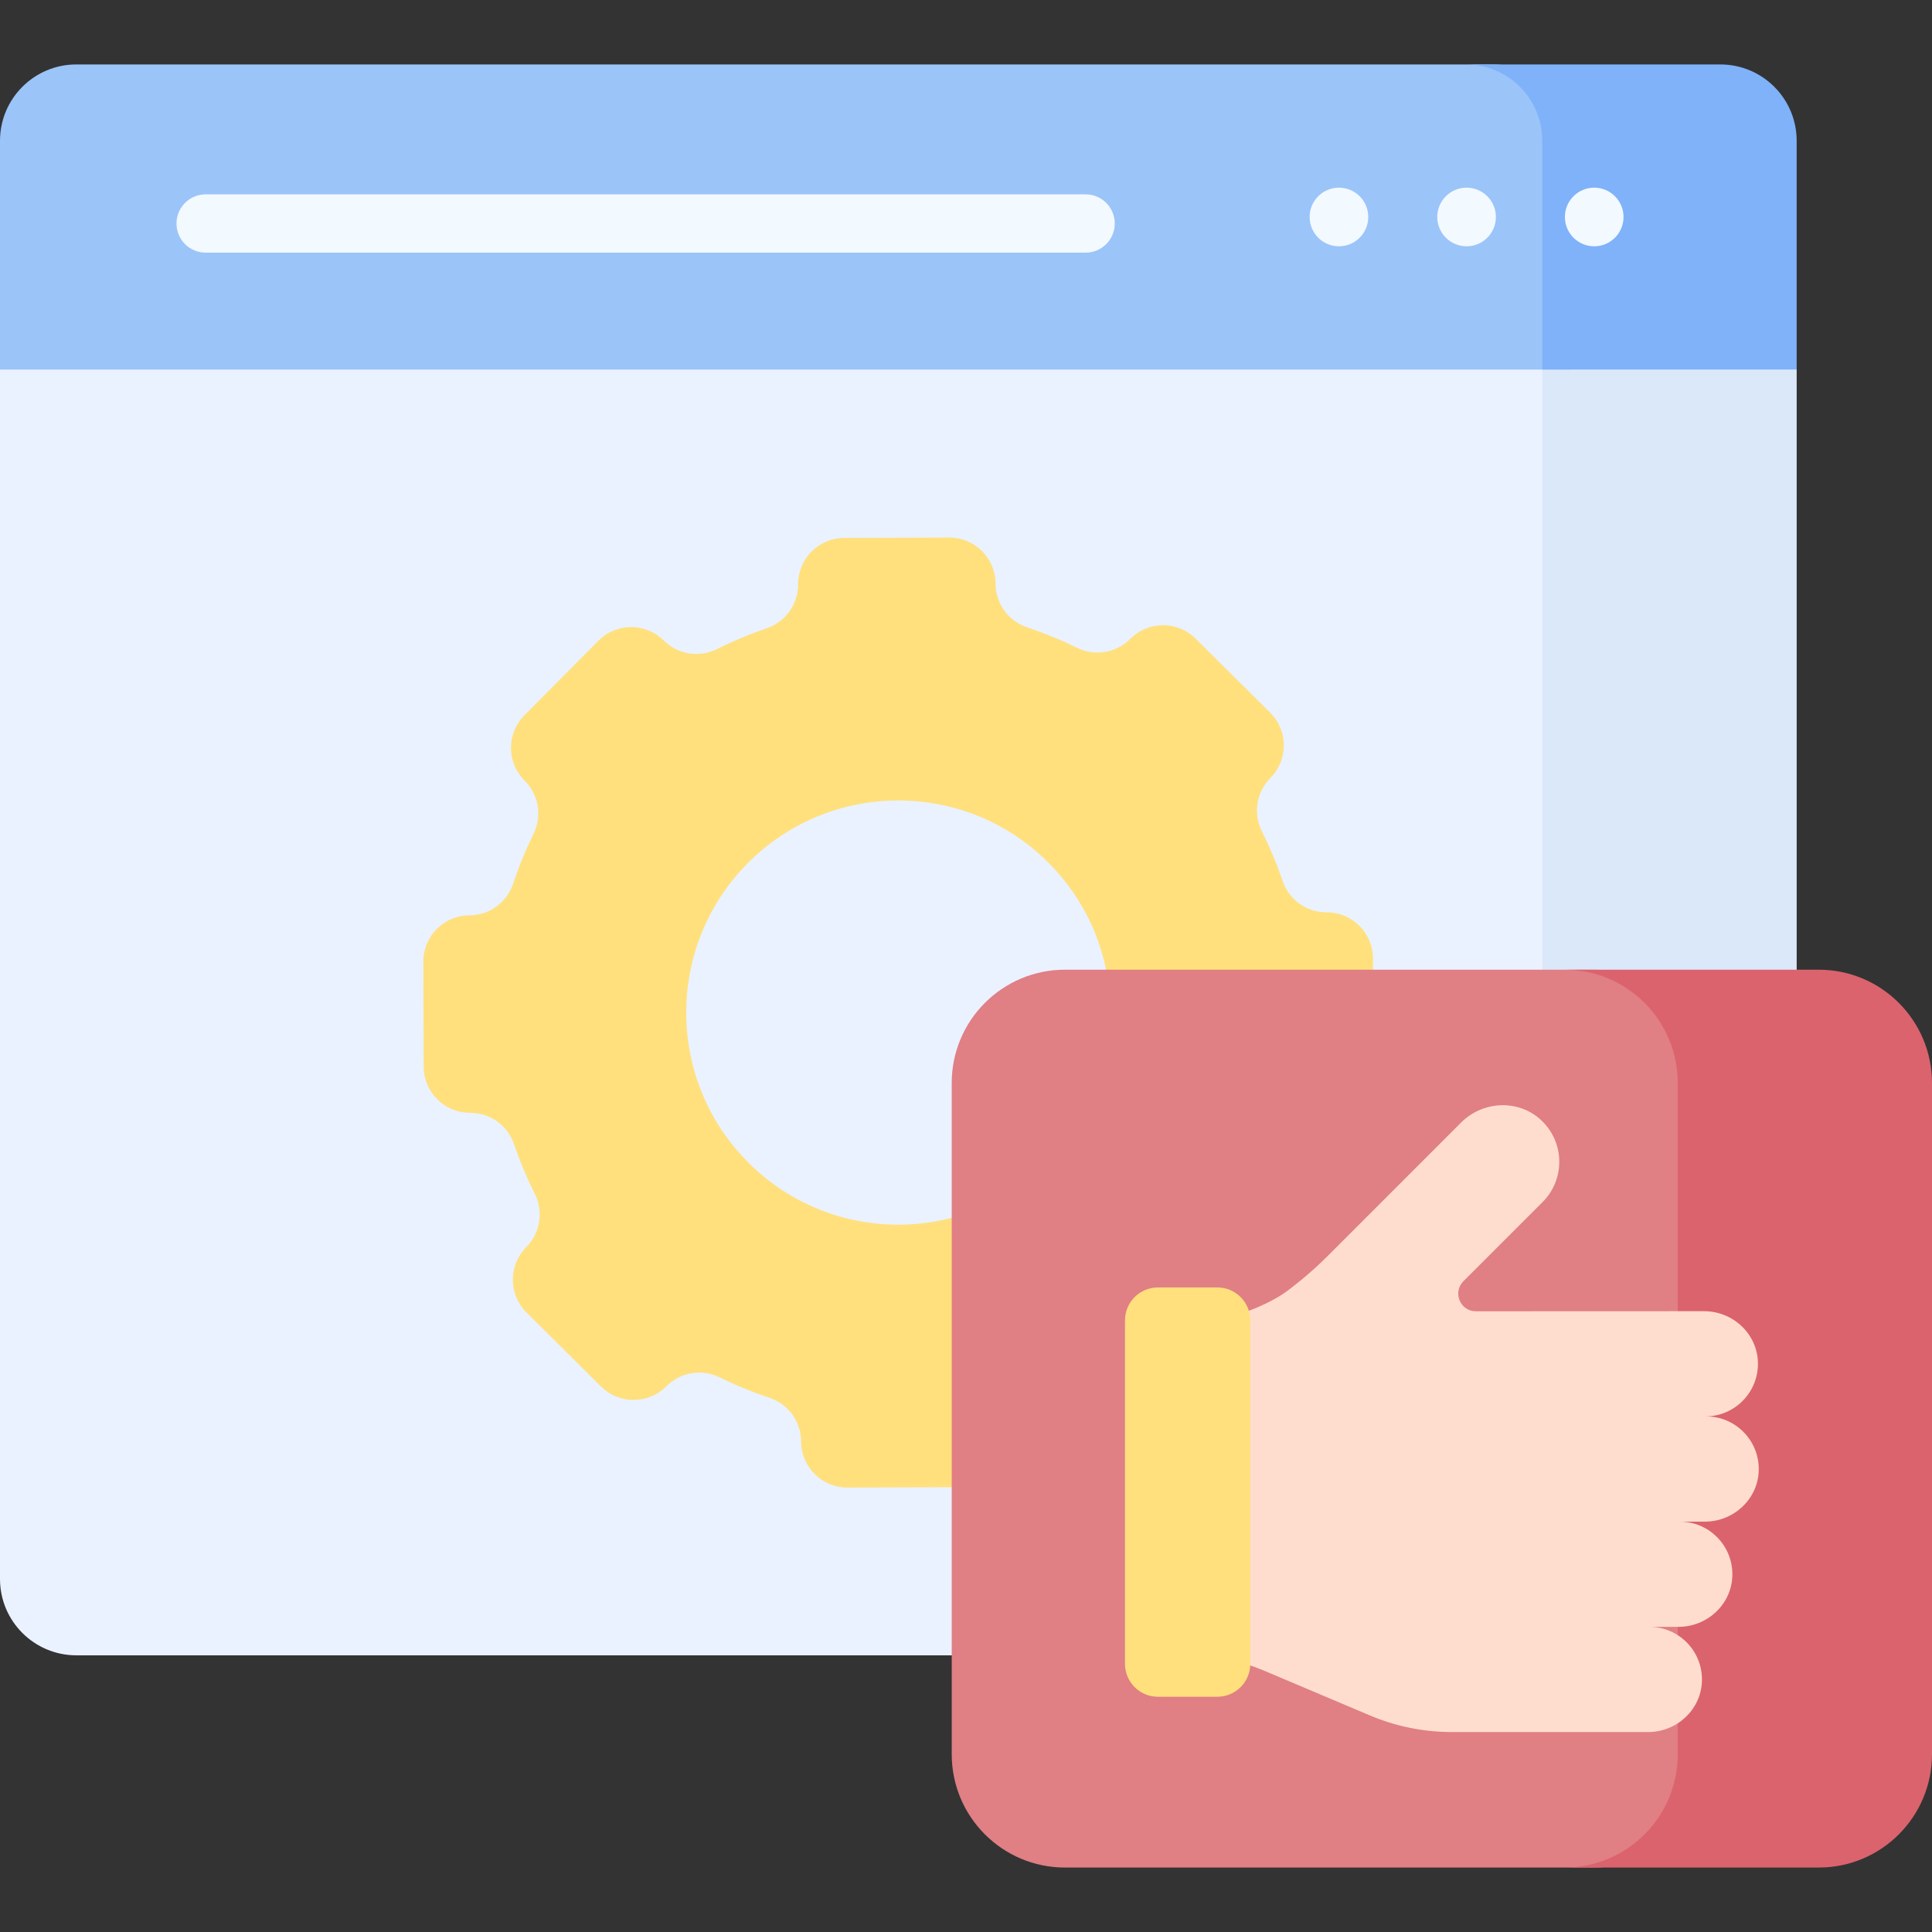
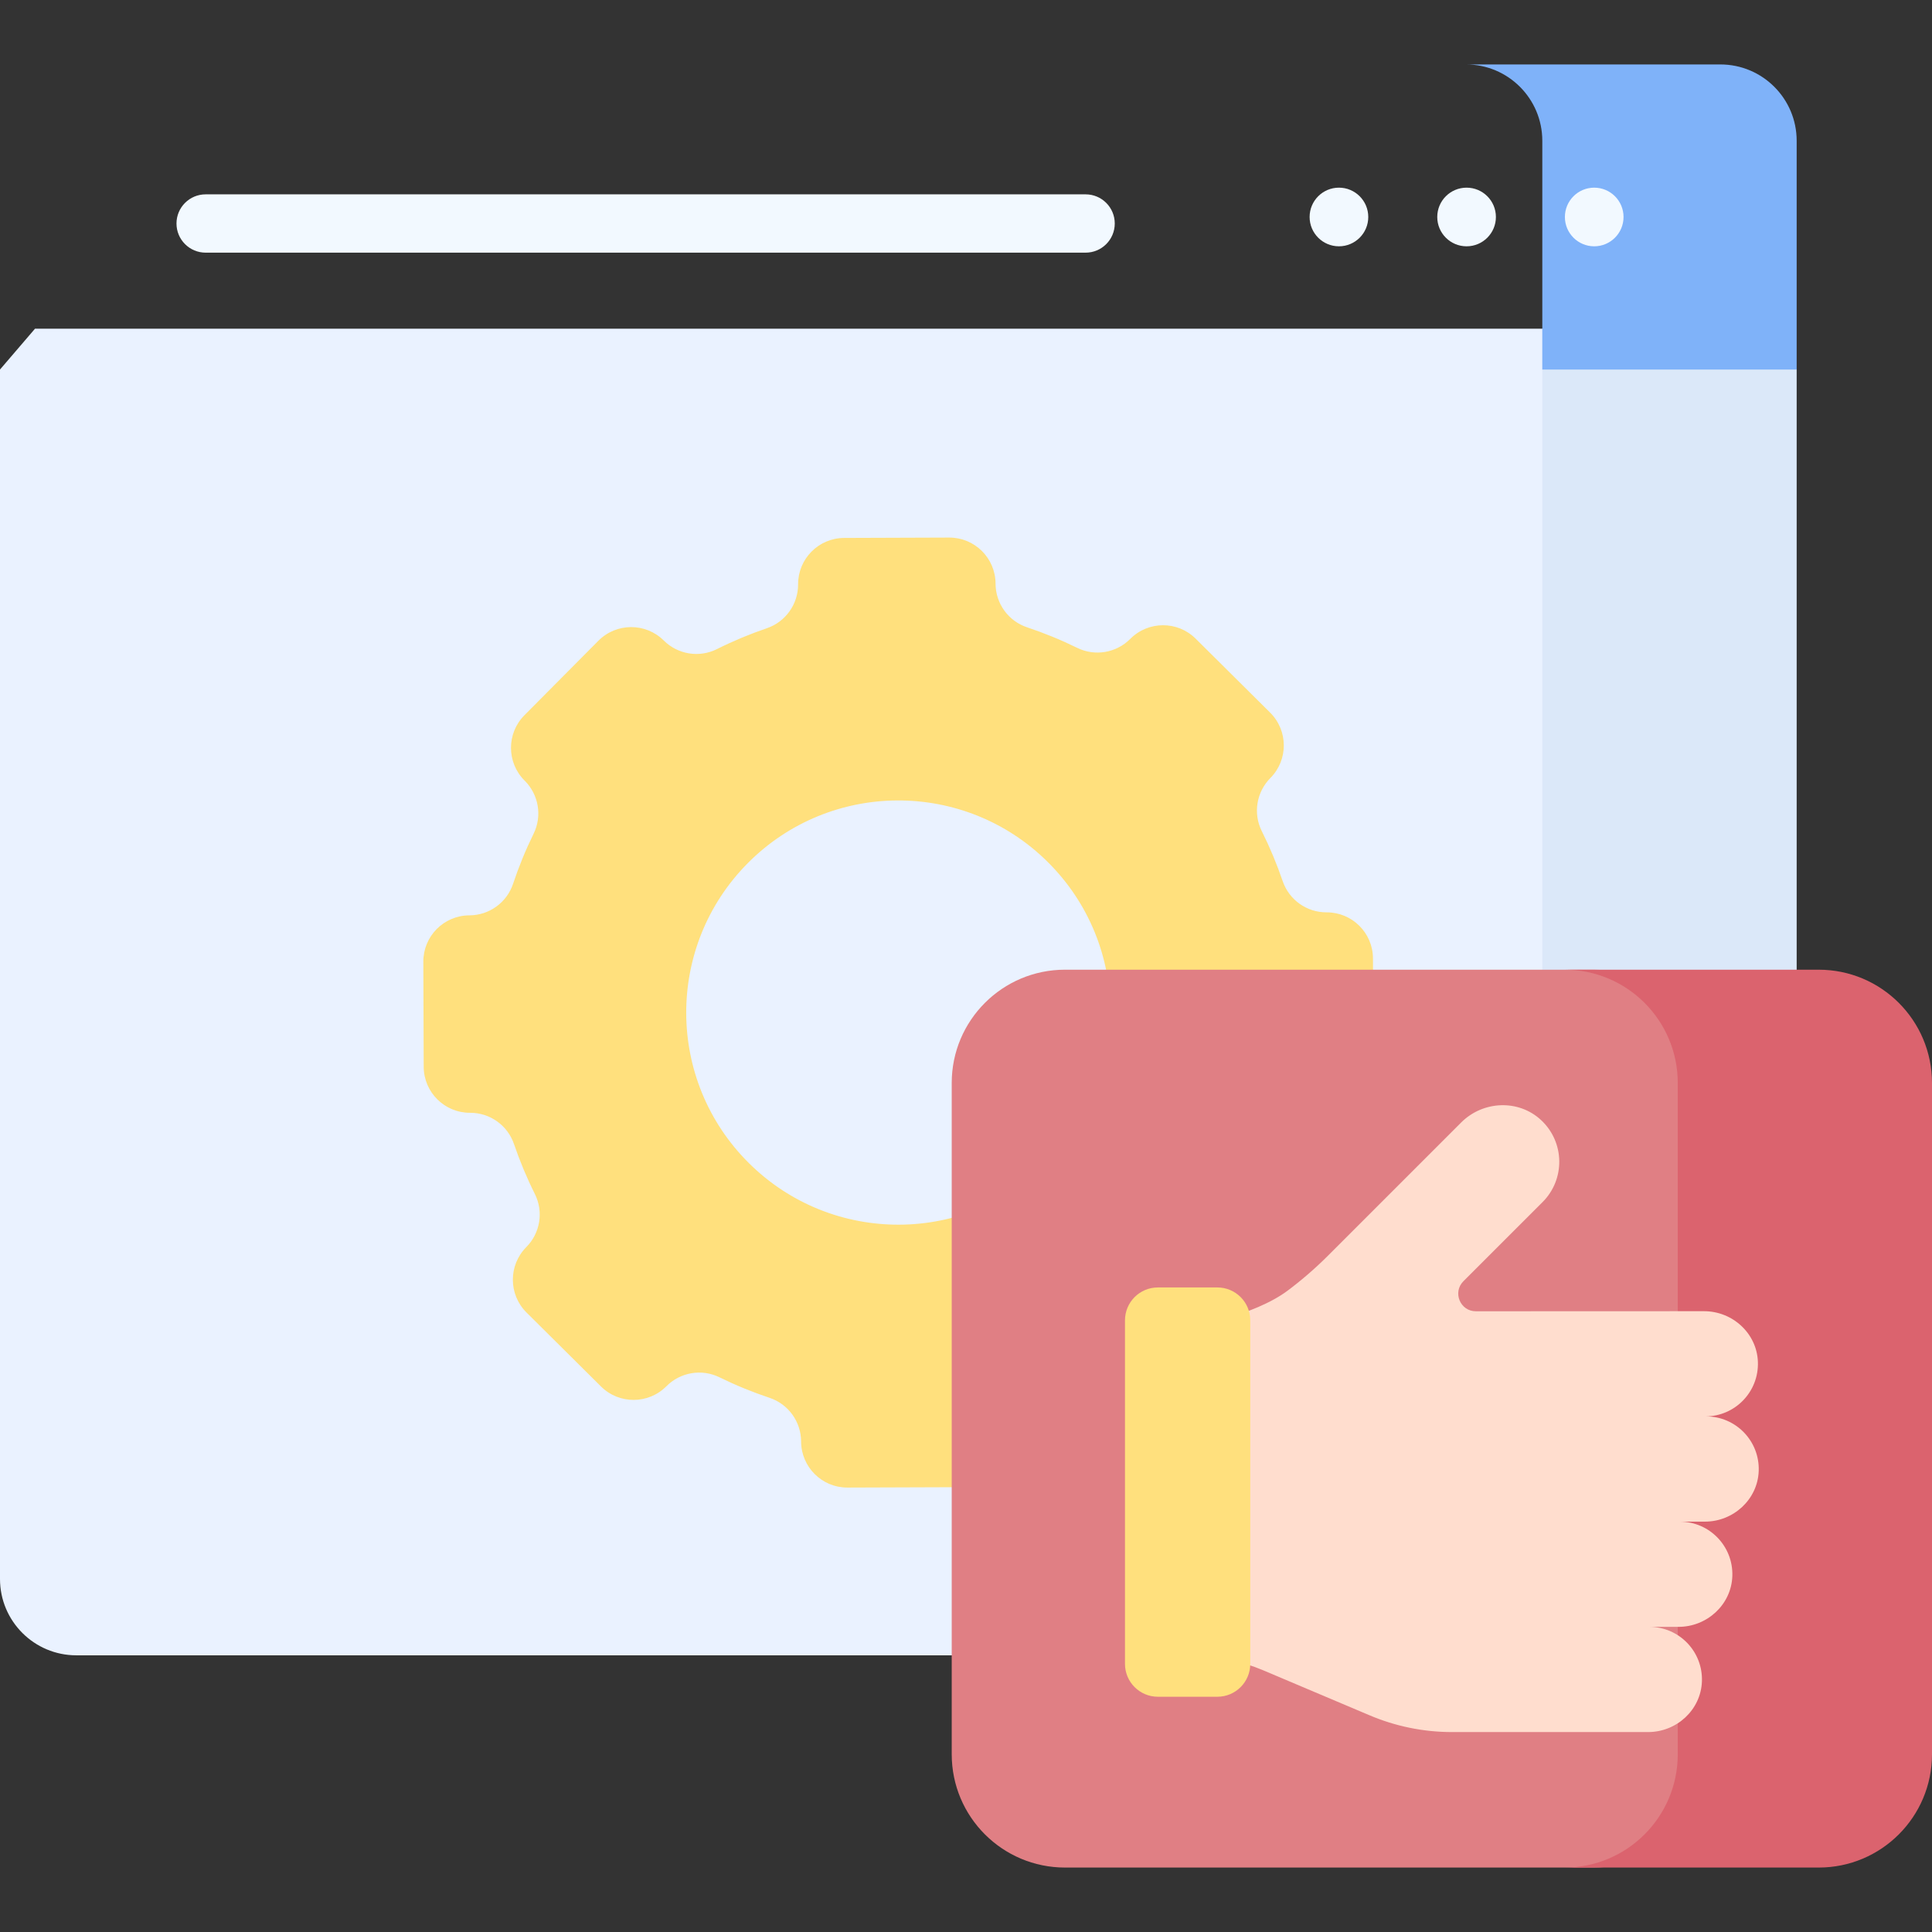
<svg xmlns="http://www.w3.org/2000/svg" id="Capa_1" enable-background="new 0 0 512 512" height="512" viewBox="0 0 512 512" width="512">
  <rect x="0" y="0" width="512" height="512" fill="#333333" stroke="none" />
  <g>
    <g>
      <g>
        <g>
          <g>
            <g>
              <g>
                <g>
                  <g>
                    <g>
                      <g>
                        <g>
                          <g>
                            <g>
                              <path d="m415.938 418.441v-331.328h-406.666l-9.272 10.817v320.512c0 11.176 9.06 20.236 20.236 20.236h375.465c11.177-.001 20.237-9.061 20.237-20.237z" fill="#eaf2ff" />
                              <path d="m476.137 418.441v-320.511l-9.272-10.817h-58.138v331.328c0 11.176-9.06 20.236-20.236 20.236h67.41c11.175 0 20.236-9.06 20.236-20.236z" fill="#dbe8f9" />
-                               <path d="m415.938 37.313c0-11.176-9.06-20.236-20.236-20.236h-375.466c-11.176 0-20.236 9.06-20.236 20.236v60.617h415.938z" fill="#9bc4f9" />
                              <path d="m455.9 17.077h-67.41c11.176 0 20.236 9.06 20.236 20.236v60.616h67.41v-60.616c.001-11.176-9.06-20.236-20.236-20.236z" fill="#7fb2f9" />
                            </g>
                          </g>
                        </g>
                      </g>
                    </g>
                  </g>
                </g>
              </g>
            </g>
          </g>
          <g>
            <g>
              <path d="m287.697 66.957h-233.199c-4.267 0-7.726-3.459-7.726-7.726s3.459-7.726 7.726-7.726h233.199c4.267 0 7.726 3.459 7.726 7.726s-3.459 7.726-7.726 7.726z" fill="#f2f9ff" />
            </g>
            <g fill="#f2f9ff">
              <circle cx="354.834" cy="57.503" r="7.771" />
              <circle cx="388.659" cy="57.503" r="7.771" />
              <circle cx="422.484" cy="57.503" r="7.771" />
            </g>
          </g>
        </g>
        <g>
          <path d="m363.851 253.989c-.024-6.767-5.528-12.233-12.295-12.209h-.005c-5.25.018-9.932-3.309-11.628-8.278-1.539-4.509-3.386-8.936-5.54-13.249-2.342-4.689-1.412-10.351 2.281-14.07 4.768-4.801 4.741-12.559-.061-17.327l-19.743-19.605c-4.801-4.768-12.559-4.741-17.327.061-3.693 3.719-9.349 4.689-14.054 2.38-4.327-2.124-8.767-3.939-13.287-5.446-4.981-1.661-8.341-6.319-8.359-11.57v-.005c-.024-6.767-5.528-12.233-12.295-12.209l-27.823.097c-6.766.024-12.233 5.528-12.209 12.295v.005c.018 5.25-3.309 9.932-8.278 11.628-4.509 1.539-8.936 3.385-13.249 5.539-4.689 2.342-10.351 1.412-14.07-2.281-4.801-4.768-12.559-4.741-17.327.061l-19.605 19.743c-4.768 4.801-4.741 12.559.061 17.327 3.719 3.693 4.689 9.349 2.38 14.054-2.124 4.327-3.939 8.767-5.447 13.287-1.661 4.981-6.319 8.341-11.57 8.359h-.005c-6.767.024-12.233 5.528-12.209 12.295l.097 27.823c.024 6.767 5.528 12.233 12.295 12.209h.005c5.25-.018 9.932 3.309 11.628 8.278 1.539 4.509 3.385 8.936 5.539 13.249 2.342 4.689 1.412 10.351-2.281 14.07-4.768 4.801-4.741 12.559.061 17.327l19.743 19.605c4.802 4.768 12.559 4.741 17.327-.061 3.693-3.719 9.349-4.689 14.054-2.38 4.327 2.124 8.767 3.939 13.287 5.446 4.981 1.661 8.341 6.319 8.359 11.57v.005c.024 6.767 5.528 12.233 12.295 12.209l27.823-.097c6.766-.024 12.233-5.528 12.209-12.295v-.005c-.018-5.25 3.309-9.932 8.278-11.628 4.509-1.539 8.936-3.385 13.249-5.539 4.689-2.342 10.351-1.412 14.07 2.281 4.801 4.768 12.559 4.741 17.327-.061l19.605-19.743c4.768-4.801 4.741-12.559-.061-17.327-3.719-3.693-4.689-9.349-2.38-14.054 2.124-4.327 3.939-8.767 5.447-13.287 1.661-4.981 6.319-8.341 11.57-8.359h.005c6.766-.024 12.233-5.528 12.209-12.295zm-85.895 53.961c-21.876 22.029-57.468 22.154-79.497.278s-22.154-57.468-.278-79.497 57.468-22.154 79.497-.278 22.154 57.468.278 79.497z" fill="#ffe07d" />
        </g>
      </g>
      <g>
        <path d="m452.35 464.901v-177.899c0-16.577-13.436-30.017-30.012-30.022h-140.099c-16.581 0-30.022 13.441-30.022 30.022v177.898c0 16.581 13.441 30.022 30.022 30.022h140.089c16.581.001 30.022-13.44 30.022-30.021z" fill="#e07f84" />
        <path d="m481.978 256.98h-67.376c16.581 0 30.022 13.442 30.022 30.022v177.898c0 16.581-13.441 30.022-30.022 30.022h67.376c16.581 0 30.022-13.441 30.022-30.022v-177.898c0-16.581-13.441-30.022-30.022-30.022z" fill="#db636e" />
        <g>
          <path d="m466.077 389.814c.282-7.932-6.064-14.451-13.933-14.451h-.216c7.869 0 14.215-6.519 13.933-14.45-.269-7.555-6.707-13.433-14.267-13.433l-60.469.022c-4.159.001-6.242-5.027-3.302-7.967l20.982-20.981c6.02-6.02 5.888-15.863-.396-21.715-5.986-5.574-15.409-5.146-21.193.638l-35.268 35.268c-3.344 3.344-6.921 6.446-10.706 9.282-8.662 6.492-25.625 10.301-36.371 11.027v86.031h12.392c5.993 0 11.925 1.203 17.444 3.538l28.054 11.868c6.96 2.985 14.454 4.524 22.028 4.524h51.971c7.56 0 13.998-5.878 14.267-13.433.282-7.932-6.064-14.45-13.932-14.45h7.723c7.56 0 13.998-5.879 14.267-13.434.282-7.932-6.064-14.45-13.933-14.45h6.658c7.56-.001 13.998-5.879 14.267-13.434z" fill="#ffddce" />
          <path d="m298.131 440.936v-91.029c0-4.816 3.904-8.72 8.72-8.72h15.762c4.816 0 8.72 3.904 8.72 8.72v91.029c0 4.816-3.904 8.72-8.72 8.72h-15.762c-4.816 0-8.72-3.904-8.72-8.72z" fill="#ffe07d" />
        </g>
      </g>
    </g>
  </g>
</svg>